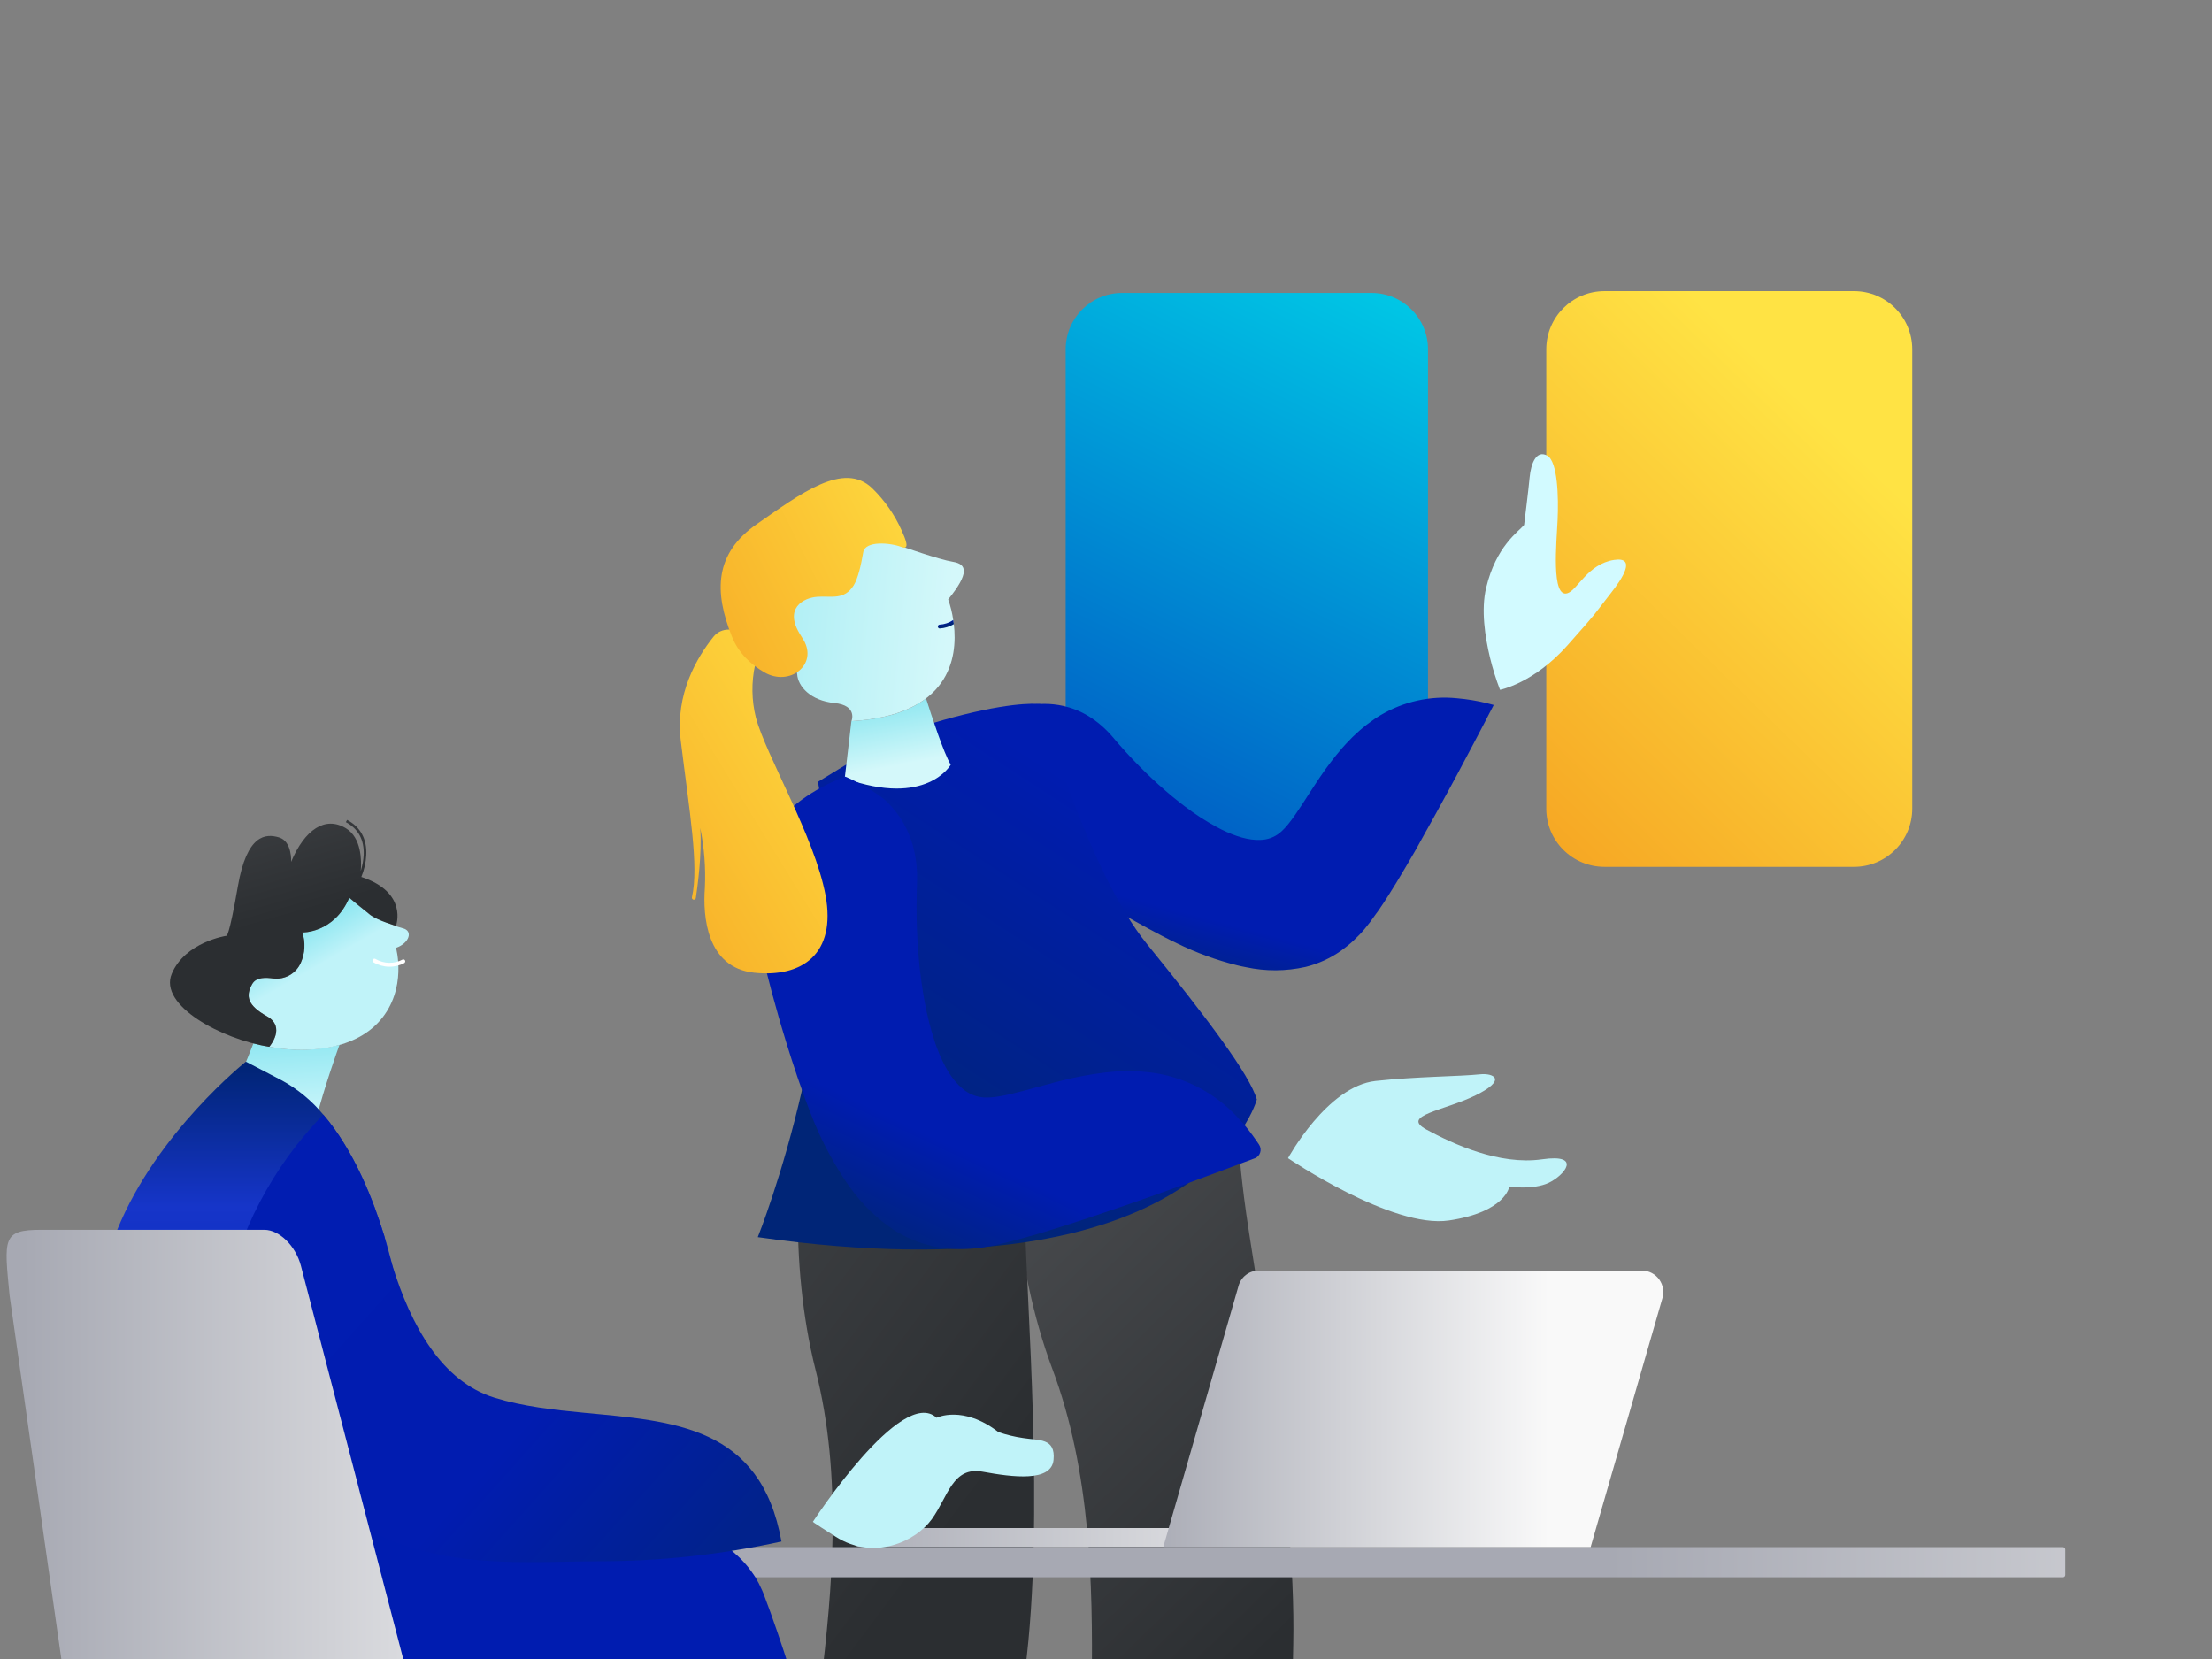
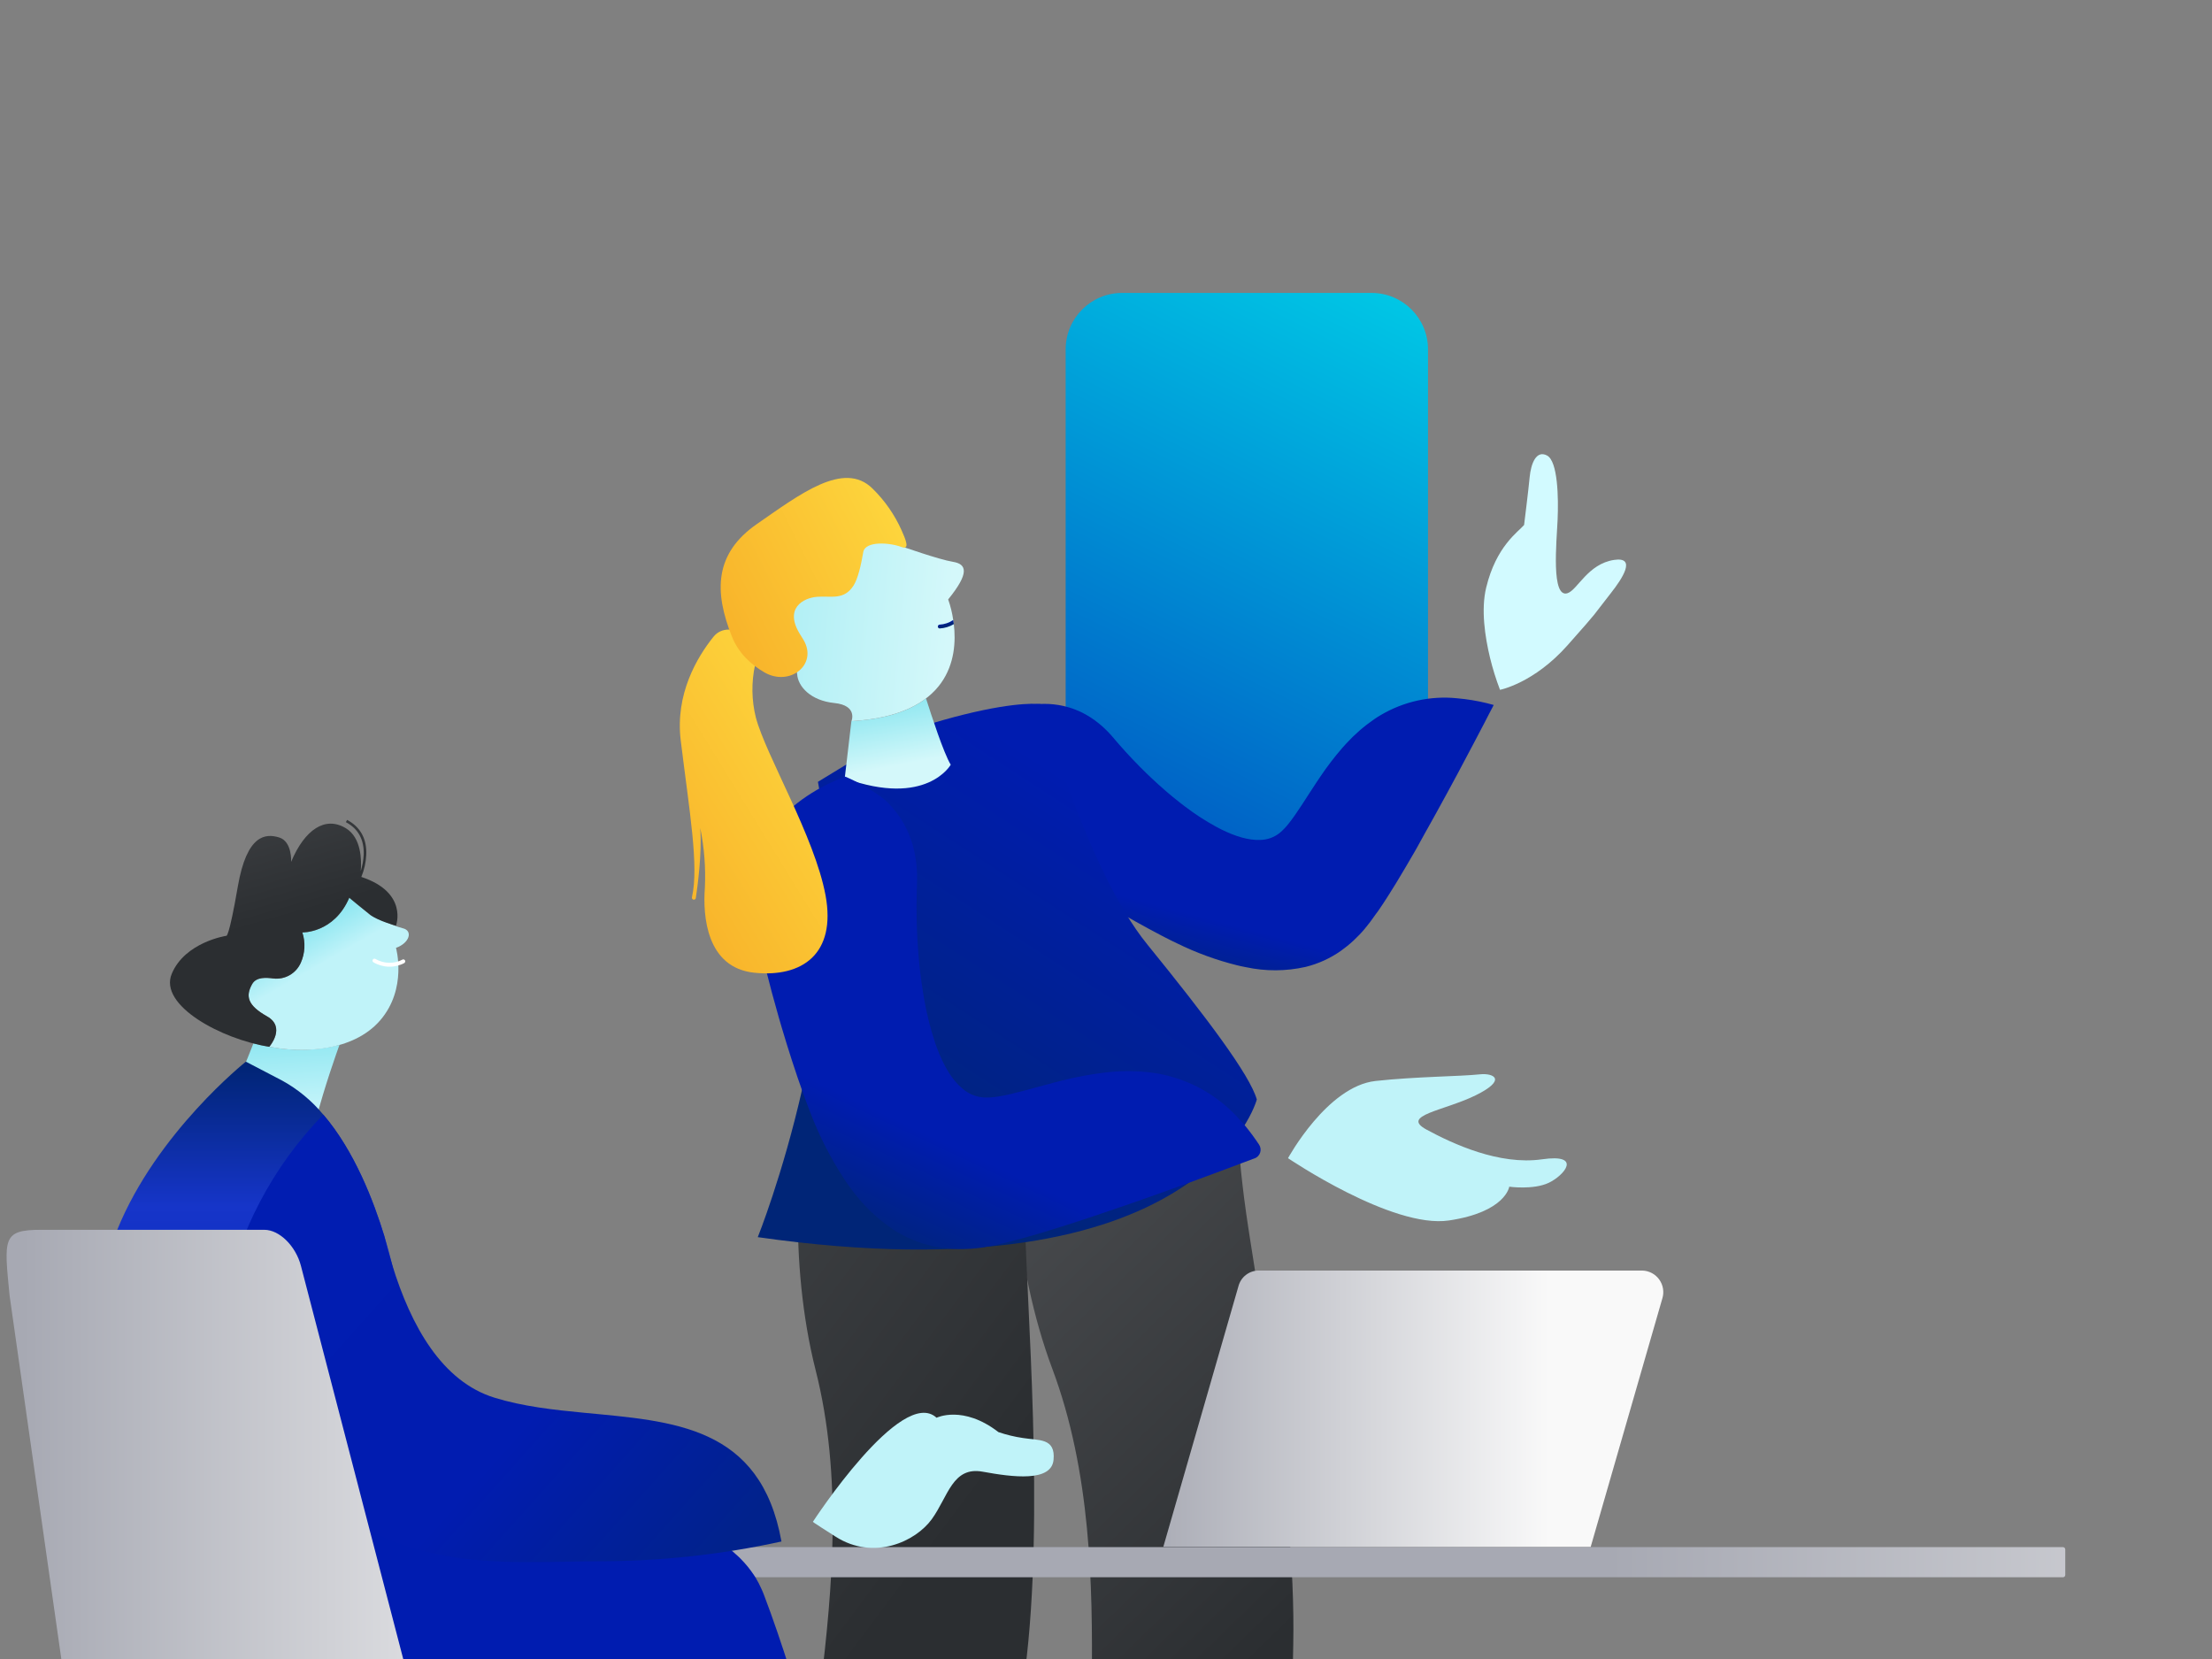
<svg xmlns="http://www.w3.org/2000/svg" width="1617" height="1213" viewBox="0 0 1617 1213" fill="none">
  <rect x="0" y="0" width="1617" height="1213" fill="#808080" stroke="none" />
  <g clip-path="url(#clip0_7450_40765)">
    <mask id="mask0_7450_40765" style="mask-type:luminance" maskUnits="userSpaceOnUse" x="0" y="0" width="1617" height="1213">
      <path d="M0 0H1617V1213H0V0Z" fill="white" />
    </mask>
    <g mask="url(#mask0_7450_40765)">
-       <path d="M1172.89 212.807H1355.31C1378.82 212.807 1397.87 231.862 1397.87 255.368V591.114C1397.87 614.62 1378.82 633.675 1355.31 633.675H1172.89C1149.39 633.675 1130.34 614.62 1130.34 591.114V255.368C1130.34 231.862 1149.39 212.807 1172.89 212.807Z" fill="url(#paint0_linear_7450_40765)" />
      <path d="M820.244 214.137H1002.67C1025.43 214.137 1043.89 232.597 1043.89 255.368V591.114C1043.89 613.885 1025.43 632.345 1002.67 632.345H820.244C797.478 632.345 779.021 613.885 779.021 591.114V255.368C779.021 232.597 797.478 214.137 820.244 214.137Z" fill="url(#paint1_linear_7450_40765)" />
      <path d="M798.123 1229.48C797.418 1300.42 772.32 1564.43 938.307 1594.79C938.307 1594.79 942.661 1337.89 945.387 1202.04C947.671 1089.09 916.542 932.589 909.39 875.272C905.986 847.977 904.723 829.463 904.308 817.737H904.137C901.56 818.905 898.933 820.025 896.209 821.07C895.358 821.435 894.483 821.775 893.558 822.116L890.518 823.236C889.545 823.576 888.598 823.941 887.624 824.257L885.507 824.962C884.194 825.401 882.832 825.813 881.47 826.204C880.643 826.462 879.832 826.707 879.039 826.933L878.478 827.103L876.047 827.761L873.444 828.394L870.38 829.123C869.287 829.391 868.167 829.609 867.024 829.827C865.883 830.048 865.369 830.168 864.593 830.314C858.072 831.567 851.473 832.381 844.843 832.748C843.434 832.748 841.949 832.895 840.516 832.918C838.423 832.918 836.282 832.918 834.168 832.918H833.657C832.245 832.918 830.883 832.918 829.474 832.748L824.974 832.456L822.713 832.237C821.229 832.091 819.697 831.921 818.163 831.703C817.338 831.703 816.484 831.482 815.732 831.338C791.631 827.785 769.28 818.929 748.509 808.834C735.693 830.12 740.969 925.144 769.206 1000.46C797.442 1075.78 798.828 1158.47 798.123 1229.48Z" fill="url(#paint2_linear_7450_40765)" />
      <path d="M599.958 1232.4C591.468 1302.95 537.597 1562.5 699.283 1610.87C699.283 1610.87 731.727 1355.99 749.336 1221.29C763.926 1109.23 750.16 950.274 749.336 892.497C748.945 865.008 749.7 846.47 750.575 834.768H750.405C747.706 835.643 744.982 836.446 742.161 837.199C741.262 837.468 740.36 837.713 739.413 837.931C738.464 838.149 737.32 838.489 736.251 838.734L733.259 839.415L731.094 839.878C729.732 840.168 728.347 840.437 726.959 840.679L724.334 841.142H723.749L721.318 841.53L718.69 841.87C717.645 842.017 716.6 842.163 715.552 842.261C714.507 842.357 713.291 842.503 712.148 842.602L709.717 842.82C703.097 843.328 696.448 843.384 689.821 842.99C688.411 842.99 686.951 842.82 685.518 842.674C683.425 842.503 681.31 842.285 679.193 842.017H678.683L674.547 841.386C673.066 841.141 671.606 840.873 670.122 840.583L667.909 840.144C666.425 839.827 664.917 839.487 663.433 839.099C662.606 838.904 661.781 838.71 661.002 838.465C637.436 832.286 616.178 821.047 596.649 808.736C581.57 828.49 576.413 923.514 596.21 1001.49C616.008 1079.46 608.42 1161.95 599.958 1232.4Z" fill="url(#paint3_linear_7450_40765)" />
      <path d="M1091.91 515.343C1091.91 515.343 1090.72 517.777 1088.56 521.791C1087.71 523.494 1086.69 525.465 1085.52 527.702C1081.24 535.901 1075.13 547.554 1068.01 560.887L1065.43 565.752C1060.57 574.778 1055.36 584.41 1049.96 594.164C1049.26 595.455 1048.55 596.745 1047.82 598.035C1043.76 605.331 1039.62 612.631 1035.66 619.927L1033.74 623.284C1029.9 629.927 1026.1 636.375 1022.43 642.456C1021.8 643.552 1021.12 644.645 1020.48 645.69C1016.2 652.673 1012.14 659.097 1008.32 664.643C1007.55 665.787 1006.77 666.928 1005.89 668C1002.93 672.307 1000.2 675.93 997.793 678.777C992.66 684.932 986.758 690.401 980.234 695.054C972.426 700.555 963.657 704.547 954.381 706.827C940.033 710.057 925.15 710.123 910.772 707.021C908.658 706.633 906.517 706.17 904.328 705.635C889.158 701.861 874.432 696.479 860.406 689.579C857.656 688.289 854.885 686.927 852.039 685.443L849.34 684.057C835.768 676.976 822.853 669.679 810.694 662.454L805.465 659.315C796.199 653.671 787.444 648.124 779.248 642.772L775.575 640.338C767.793 635.183 760.57 630.243 753.977 625.742L750.937 623.601C744.493 619.028 738.777 614.82 733.719 611.075L730.799 608.909C723.722 603.557 718.397 599.373 715.161 596.745C713.897 595.771 712.972 594.992 712.342 594.481L711.416 593.728C711.887 585.631 713.06 577.587 714.919 569.692C715.259 568.183 715.623 566.603 716.038 564.997C718.77 554.032 722.626 543.375 727.541 533.201C728.466 531.253 729.461 529.309 730.533 527.338C731.602 525.367 732.817 523.201 734.059 521.134C743.19 516.83 753.152 514.58 763.245 514.54C767.971 514.513 772.687 515.022 777.301 516.048C789.266 518.724 802.255 525.441 814.146 539.622L814.901 540.524C815.947 541.739 816.992 542.955 818.064 544.197C824.266 551.324 831.125 558.525 838.297 565.507L841.848 568.888C848.635 575.288 855.712 581.417 862.837 586.964C864.004 587.889 865.27 588.788 866.363 589.666C873.483 595.082 880.994 599.961 888.837 604.262C890.15 604.991 891.414 605.648 892.704 606.281C903.113 611.463 912.913 614.381 921.28 613.993C926.461 613.905 931.466 612.101 935.509 608.859C937.868 606.85 940.019 604.608 941.929 602.169C948.057 594.579 954.575 583.657 962.359 571.931L964.984 568.013C969.971 560.586 975.405 553.47 981.256 546.703C982.205 545.655 983.152 544.586 984.125 543.54C990.239 536.858 997.093 530.892 1004.56 525.758C1006.09 524.71 1007.67 523.712 1009.27 522.765C1026.12 512.774 1045.73 508.459 1065.21 510.454C1067.08 510.6 1068.96 510.795 1070.88 511.063C1077.99 511.962 1085.02 513.394 1091.91 515.343Z" fill="url(#paint4_linear_7450_40765)" />
      <path d="M644.497 543.139C644.497 543.139 662.606 532.817 704.004 522.496C745.402 512.175 760.926 514.755 760.926 514.755C760.926 514.755 794.561 636.029 838.545 690.212C882.528 744.398 913.576 785.683 918.751 803.745C918.751 803.745 879.94 950.818 553.939 904.373C553.939 904.373 626.385 724.684 597.923 571.522L644.497 543.139Z" fill="url(#paint5_linear_7450_40765)" />
      <path d="M676.928 510.555C680.697 522.4 689.817 550.573 694.997 559.013C694.997 559.013 677.317 590.469 617.512 568.866L622.376 527.194C648.182 525.661 665.498 519.336 676.928 510.555Z" fill="url(#paint6_linear_7450_40765)" />
      <path d="M693.125 438.18C694.846 443.067 696.082 448.11 696.822 453.239C696.992 454.189 697.138 455.21 697.261 456.256C700.178 480.997 694.245 522.864 622.424 527.195C622.424 527.195 627.288 515.663 609.9 513.913C592.509 512.16 583.291 501.748 582.733 492.845C582.174 483.942 545.425 407.43 614.738 373.37C646.357 367.361 658.833 399.306 658.833 399.306C658.833 399.306 686.317 409.036 696.58 410.691C706.843 412.345 708.763 418.937 693.125 438.18Z" fill="url(#paint7_linear_7450_40765)" />
      <path d="M696.824 453.238C696.995 454.185 697.141 455.207 697.263 456.255C694.106 458.128 690.542 459.213 686.878 459.415C686.535 459.394 686.21 459.245 685.968 458.997C685.726 458.753 685.582 458.425 685.566 458.082C685.548 457.736 685.657 457.399 685.872 457.13C686.085 456.859 686.391 456.678 686.731 456.619C690.343 456.438 693.835 455.268 696.824 453.238Z" fill="url(#paint8_linear_7450_40765)" />
      <path d="M550.336 667.054L550.921 669.802C551.237 671.188 551.503 672.625 551.796 674.061C553.79 683.257 556.075 693.254 558.679 703.838L559.918 708.85C562.692 719.918 565.827 731.668 569.33 743.856C569.987 746.094 570.668 748.381 571.325 750.693C576.019 766.555 581.295 783.095 587.327 799.907C587.742 801.051 588.106 802.144 588.519 803.24C589.808 806.768 591.098 810.125 592.386 813.41C598.912 830.464 607.236 846.775 617.218 862.063C618.654 864.279 620.111 866.37 621.595 868.317C630.124 880.33 640.784 890.677 653.042 898.847C654.941 900.113 656.861 901.281 658.757 902.278C668.416 907.59 678.999 911.016 689.938 912.373C699.116 913.464 708.395 913.349 717.541 912.033C721.772 911.426 726.953 910.429 732.815 909.016C734.299 908.676 735.83 908.311 737.41 907.872C744.902 905.976 753.341 903.616 762.413 900.892C763.825 900.477 765.21 900.065 766.62 899.602C774.476 897.168 782.697 894.59 791.186 891.792L795.417 890.406C804.465 887.389 813.704 884.251 822.875 881.064L827.739 879.385C839.898 875.153 851.914 870.87 863.028 866.832C865.023 866.103 866.994 865.372 868.962 864.691C885.403 858.658 899.703 853.306 909.701 849.536C912.448 848.512 914.881 847.613 916.996 846.81H917.142C918.089 846.453 918.945 845.889 919.644 845.158C920.344 844.426 920.871 843.549 921.187 842.586C921.501 841.625 921.597 840.604 921.464 839.601C921.333 838.598 920.977 837.635 920.426 836.787C917.405 832.209 914.158 827.785 910.698 823.529C909.262 821.802 907.802 820.172 906.344 818.663C891.437 801.615 871.366 789.911 849.191 785.335C847.05 784.896 844.959 784.532 842.842 784.239C832.489 782.848 822.013 782.643 811.614 783.633C809.984 783.803 808.33 783.949 806.75 784.167C796.489 785.444 786.322 787.362 776.301 789.908L770.998 791.246C755.24 795.334 741.181 799.737 730.091 801.514C726.559 802.131 722.974 802.392 719.389 802.291C713.426 801.921 707.762 799.545 703.315 795.553C695.847 789.325 689.839 779.057 685.049 766.358C684.44 764.826 683.858 763.222 683.323 761.493C680.057 751.536 677.507 741.356 675.685 731.035C675.392 729.308 675.076 727.582 674.81 725.853C673.084 715.441 671.866 704.543 671.089 693.594C670.943 691.745 670.821 689.801 670.698 687.902C670.018 676.176 669.823 664.474 670.14 653.429C670.14 651.509 670.14 649.61 670.31 647.737C670.31 647.301 670.31 646.838 670.31 646.375C671.26 624.65 665.446 608.57 657.395 596.844C654.278 592.327 650.664 588.172 646.622 584.461C637.8 577.726 628.178 572.111 617.973 567.748C617.973 567.748 537.689 593.585 550.336 667.054Z" fill="url(#paint9_linear_7450_40765)" />
      <path d="M941.562 846.638C941.562 846.638 970.187 794.04 1005.6 790.196C1035.49 786.938 1067.11 786.938 1081.94 785.331C1092.03 784.333 1101.86 789.345 1078.63 800.73C1055.41 812.115 1023.6 815.329 1042.78 825.74C1061.97 836.152 1096 851.966 1127.25 847.465C1157.17 843.159 1143.38 859.361 1132.12 864.663C1120.86 869.967 1103.29 867.485 1103.29 867.485C1103.29 867.485 1100.72 885.999 1059.2 892.179C1017.69 898.358 941.562 846.638 941.562 846.638Z" fill="#C0F3F9" />
      <path d="M445.417 1130.96H1508.04C1508.98 1130.96 1509.74 1131.72 1509.74 1132.66V1151.29C1509.74 1152.24 1508.98 1153 1508.04 1153H445.417C444.475 1153 443.715 1152.24 443.715 1151.29V1132.66C443.715 1131.72 444.475 1130.96 445.417 1130.96Z" fill="url(#paint10_linear_7450_40765)" />
-       <path d="M1162.76 1117.02H628.92C627.096 1117.02 625.346 1117.74 624.053 1119.03C622.763 1120.32 622.037 1122.08 622.037 1123.9C622.037 1125.73 622.763 1127.48 624.053 1128.77C625.346 1130.06 627.096 1130.78 628.92 1130.78H1162.76V1117.02Z" fill="url(#paint11_linear_7450_40765)" />
      <path d="M919.896 928.795H1200.58C1203.02 928.864 1205.4 929.497 1207.55 930.641C1209.69 931.788 1211.55 933.415 1212.96 935.397C1214.37 937.379 1215.31 939.661 1215.69 942.066C1216.08 944.468 1215.9 946.929 1215.17 949.254L1162.81 1130.79H850.387L905.327 940.204C906.181 936.975 908.067 934.11 910.694 932.051C913.325 929.992 916.556 928.848 919.896 928.795Z" fill="url(#paint12_linear_7450_40765)" />
      <path d="M172.9 792.923C200.261 828.829 230.735 819.292 230.735 819.292C237.18 794.333 246.568 768.205 248.149 763.827C231.386 768.19 213.845 768.639 196.881 765.141C193.111 764.556 189.22 763.752 185.256 762.707C180.343 775.43 172.9 792.923 172.9 792.923Z" fill="url(#paint13_linear_7450_40765)" />
      <path d="M195.21 742.981C208.756 750.618 197.788 764.121 196.888 765.142C220.163 770.007 257.909 769.084 277.924 745.875C297.942 722.666 289.477 692.889 289.477 692.889C299.352 689.436 302.149 680.288 294.341 678.535C291.495 677.795 288.705 676.843 285.998 675.689C278.703 672.795 270.775 668.927 270.775 668.927C265.254 664.596 255.306 656.275 255.306 656.275C244.192 682.283 220.99 681.65 220.99 681.65C223.386 688.939 222.978 696.858 219.847 703.862C218.166 707.66 215.315 710.823 211.709 712.885C208.103 714.946 203.932 715.8 199.807 715.319C194.942 714.688 187.354 713.909 184.29 719.455C179.255 728.409 181.128 735.049 195.21 742.981Z" fill="url(#paint14_linear_7450_40765)" />
      <path d="M295.729 703.91C292.221 705.801 288.283 706.754 284.299 706.671C280.315 706.591 276.418 705.479 272.988 703.447C272.666 703.248 272.437 702.928 272.349 702.559C272.264 702.189 272.328 701.801 272.527 701.476C272.727 701.154 273.046 700.925 273.416 700.838C273.785 700.752 274.174 700.816 274.496 701.016C277.503 702.787 280.918 703.753 284.408 703.817C287.897 703.881 291.346 703.04 294.416 701.38C294.727 701.287 295.062 701.303 295.362 701.425C295.663 701.55 295.91 701.774 296.064 702.061C296.219 702.346 296.269 702.676 296.208 702.998C296.147 703.317 295.977 703.604 295.729 703.812V703.91Z" fill="white" />
      <path d="M125.579 711.792C135.307 688.609 165.44 684.084 165.44 684.084C165.44 684.084 167.24 686.369 173.855 648.005C180.471 609.641 194.334 609.25 204.013 612.171C213.693 615.089 212.817 630.002 212.817 630.002C222.74 606.404 237.746 596.285 252.849 605.457C264.256 612.389 264.353 628.956 263.721 636.668C264.936 632.851 265.656 628.895 265.861 624.894C266.299 613.874 261.921 605.822 252.825 601.004L253.725 599.35C263.453 604.46 268.318 613.339 267.732 625.017C267.461 630.526 266.243 635.95 264.134 641.049C298.62 652.434 289.477 676.713 289.477 676.713C289.477 676.713 276.32 673.159 270.799 668.855C265.277 664.548 255.33 656.228 255.33 656.228C244.215 682.235 221.013 681.602 221.013 681.602C223.421 688.888 223.013 696.813 219.871 703.814C218.19 707.613 215.338 710.775 211.733 712.837C208.127 714.899 203.956 715.752 199.83 715.271C194.966 714.614 187.378 713.885 184.314 719.383C179.279 728.409 181.127 735.025 195.233 742.981C209.34 750.935 196.839 765.217 196.839 765.217C162.109 759.79 115.777 734.977 125.579 711.792Z" fill="url(#paint15_linear_7450_40765)" />
      <path d="M260.793 1221.77C382.397 1221.77 390.689 1284.78 438.335 1442.81C485.981 1600.84 628.5 1583.26 628.5 1583.26C628.5 1583.26 600.822 1497.36 574.993 1418.85C549.163 1340.34 524.235 1241.41 498.212 1173.14C497.922 1172.39 497.629 1171.66 497.313 1170.95C496.996 1170.25 496.874 1169.86 496.632 1169.32C495.228 1166.09 493.603 1162.96 491.768 1159.96L490.77 1158.45C487.994 1154.23 484.8 1150.3 481.236 1146.72L479.752 1145.26C439.016 1106.02 360.581 1108.77 360.581 1108.77L43.219 1098.53C33.904 1255.47 139.14 1221.77 260.793 1221.77Z" fill="url(#paint16_linear_7450_40765)" />
      <path d="M321.091 1214.62C442.696 1214.62 450.989 1277.63 498.634 1435.66C546.277 1593.69 688.797 1576.1 688.797 1576.1C688.797 1576.1 661.121 1490.2 635.292 1411.7C609.463 1333.19 584.535 1234.25 558.511 1165.99C558.219 1165.24 557.926 1164.51 557.636 1163.8C557.415 1163.24 557.173 1162.7 556.929 1162.17C555.538 1158.93 553.91 1155.8 552.067 1152.8L551.07 1151.3C548.274 1147.08 545.072 1143.16 541.511 1139.57L540.027 1138.11C499.288 1098.87 420.856 1101.62 420.856 1101.62L103.493 1091.38C94.276 1248.31 199.439 1214.62 321.091 1214.62Z" fill="#001CB0" />
      <path d="M48 1135.26C48 1135.26 76.155 1165.31 134.16 1135.26C165.777 1118.89 202.574 1108.65 235.334 1098.33C262.719 1089.7 288.62 1091.74 310.729 1095.9L288.671 933.536C288.671 933.536 288.062 930.253 286.7 924.633C285.338 919.014 283.538 912.103 280.937 903.589C273.152 878.046 259.047 841.311 236.307 814.795C227.925 804.644 217.691 796.182 206.149 789.859L179.737 776.088C179.737 776.088 114.508 827.93 85.713 898.992C56.917 970.054 43.695 1068.75 48 1135.26Z" fill="url(#paint17_linear_7450_40765)" />
      <path d="M594.239 1112.44C594.239 1112.44 659.127 1012.82 684.64 1036.39C684.64 1036.39 703.951 1026.86 729.852 1046.88C735.706 1048.87 741.732 1050.32 747.849 1051.21C759.402 1053.11 771.732 1050.97 770.152 1067.22C768.572 1083.47 740.432 1079.87 718.373 1075.83C696.315 1071.79 693.153 1093.86 681.212 1110.45C669.27 1127.04 638.723 1140.95 611.045 1123.44C591.638 1111.13 594.239 1112.44 594.239 1112.44Z" fill="#C0F3F9" />
      <path d="M163.811 952.855C169.024 978.126 177.086 1002.72 187.839 1026.18C200.827 1054.35 216.173 1075.71 233.003 1091.86C260.851 1118.62 292.785 1131.37 324.936 1137.21C364.02 1144.31 403.443 1141.32 436.277 1141.32C481.662 1141.4 526.92 1136.55 571.257 1126.85C556.007 1042.06 491.947 1039 426.961 1032.75C404.634 1030.63 382.212 1028.12 361.611 1021.77C323.186 1010 300.444 969.398 286.702 924.61C284.588 917.675 282.665 910.644 280.939 903.566C273.157 878.021 259.051 841.288 236.311 814.77C199.286 852.803 174.1 900.776 163.811 952.855Z" fill="url(#paint18_linear_7450_40765)" />
      <path d="M30 899H193.217C204.263 899 216.211 910.861 219.986 925.356L261.943 1086.57L263.194 1091.44L297.824 1224.49H447.572C451.663 1224.51 455.581 1226.67 458.472 1230.5C461.363 1234.33 462.991 1239.52 462.999 1244.93V1247.59C462.991 1253 461.363 1258.18 458.472 1262C455.579 1265.83 451.661 1267.99 447.572 1268H110.224C99.27 1268 50.273 1238.99 46.499 1224.49L6.999 947C2.999 905.5 1.499 899 30 899Z" fill="url(#paint19_linear_7450_40765)" />
      <path d="M1177.53 433.618C1162.7 452.449 1170.63 443.812 1145.92 471.668C1121.21 499.522 1096.52 504.267 1096.52 504.267C1093.61 496.622 1091.17 488.807 1089.23 480.864C1085.55 465.587 1082.54 445.66 1086.4 429.631C1093.7 399.268 1109.73 388.905 1114.13 383.771C1114.13 383.771 1117.42 357.449 1118.19 348.886C1119.14 338.791 1123.06 328.792 1130.94 333C1138.82 337.209 1139.35 363.969 1138.62 380.1C1137.89 396.228 1133.76 437.632 1145.92 433.618C1153.22 431.187 1160.66 412.21 1179.97 409.292C1196.5 406.858 1186.02 422.842 1177.53 433.618Z" fill="#D2FAFF" />
      <path d="M545.013 464.871C551.085 469.954 553.691 478.23 551.994 485.965C549.212 498.641 549.374 511.851 552.553 524.558C559.904 552.284 595.488 611.548 603.47 654.439C611.448 697.331 586.366 714.701 551.422 711.075C516.479 707.45 513.675 669.692 515.277 648.872C515.957 634.231 514.814 619.563 511.875 605.204C513.301 623.606 509.806 648.89 508.657 656.466C508.5 657.517 507.309 658.025 506.428 657.432C505.923 657.089 505.684 656.477 505.819 655.881C511.032 633.023 503.984 593.207 497.617 541.237C493.487 507.384 509.553 480.411 521.598 465.432C527.391 458.231 537.928 458.939 545.013 464.871Z" fill="url(#paint20_linear_7450_40765)" />
      <path d="M658.959 399.846C650.829 396.72 632.484 395.081 631.037 403.673C629.452 413.088 627.141 423.047 623.989 427.995C617.032 438.92 607.734 435.525 597.487 436.257C587.237 436.986 572.652 444.74 585.21 464.26C585.995 465.475 586.721 466.654 587.394 467.798C598.101 485.979 577.101 502.089 558.836 491.531C549.182 485.95 540.006 477.69 535.123 465.534C521.828 432.432 522.203 404.557 553.453 382.959C584.702 361.362 616.824 336.496 637.757 357.082C646.787 365.898 654.021 376.322 659.116 387.774C661.965 394.172 665.496 402.359 658.959 399.846Z" fill="url(#paint21_linear_7450_40765)" />
    </g>
  </g>
  <defs>
    <linearGradient id="paint0_linear_7450_40765" x1="1361.39" y1="334.445" x2="1040.26" y2="665.211" gradientUnits="userSpaceOnUse">
      <stop stop-color="#FFE344" />
      <stop offset="0.8" stop-color="#F6A623" />
    </linearGradient>
    <linearGradient id="paint1_linear_7450_40765" x1="1042.56" y1="81.437" x2="335.597" y2="1507.28" gradientUnits="userSpaceOnUse">
      <stop offset="0.02" stop-color="#00DFED" />
      <stop offset="0.52" stop-color="#001CB0" />
    </linearGradient>
    <linearGradient id="paint2_linear_7450_40765" x1="889.569" y1="1708.96" x2="372.851" y2="1176.54" gradientUnits="userSpaceOnUse">
      <stop offset="0.45" stop-color="#2B2E31" />
      <stop offset="1" stop-color="#4B4D50" />
    </linearGradient>
    <linearGradient id="paint3_linear_7450_40765" x1="729.052" y1="1723.55" x2="39.434" y2="1206.93" gradientUnits="userSpaceOnUse">
      <stop offset="0.45" stop-color="#2B2E31" />
      <stop offset="1" stop-color="#4B4D50" />
    </linearGradient>
    <linearGradient id="paint4_linear_7450_40765" x1="917.682" y1="559.259" x2="867.49" y2="748" gradientUnits="userSpaceOnUse">
      <stop offset="0.6" stop-color="#001CB0" />
      <stop offset="0.9" stop-color="#002577" />
    </linearGradient>
    <linearGradient id="paint5_linear_7450_40765" x1="1047.65" y1="25.483" x2="501.75" y2="867.314" gradientUnits="userSpaceOnUse">
      <stop offset="0.6" stop-color="#001CB0" />
      <stop offset="0.9" stop-color="#002577" />
    </linearGradient>
    <linearGradient id="paint6_linear_7450_40765" x1="665.333" y1="651.694" x2="610.019" y2="369.449" gradientUnits="userSpaceOnUse">
      <stop offset="0.32" stop-color="#D4F8FA" />
      <stop offset="0.58" stop-color="#63DCEA" />
    </linearGradient>
    <linearGradient id="paint7_linear_7450_40765" x1="730.021" y1="471.41" x2="312.892" y2="433.36" gradientUnits="userSpaceOnUse">
      <stop offset="0.09" stop-color="#D4F8FA" />
      <stop offset="1" stop-color="#63DCEA" />
    </linearGradient>
    <linearGradient id="paint8_linear_7450_40765" x1="682.234" y1="451.126" x2="684.943" y2="460.146" gradientUnits="userSpaceOnUse">
      <stop offset="0.6" stop-color="#001CB0" />
      <stop offset="0.9" stop-color="#002577" />
    </linearGradient>
    <linearGradient id="paint9_linear_7450_40765" x1="750.934" y1="653.137" x2="616.023" y2="939.809" gradientUnits="userSpaceOnUse">
      <stop offset="0.6" stop-color="#001CB0" />
      <stop offset="0.9" stop-color="#002577" />
    </linearGradient>
    <linearGradient id="paint10_linear_7450_40765" x1="2416.91" y1="1142" x2="670.922" y2="1121.34" gradientUnits="userSpaceOnUse">
      <stop offset="0.21" stop-color="#F9F9F9" />
      <stop offset="0.71" stop-color="#A7A9B3" />
    </linearGradient>
    <linearGradient id="paint11_linear_7450_40765" x1="1226.21" y1="1123.9" x2="336.081" y2="1123.9" gradientUnits="userSpaceOnUse">
      <stop offset="0.21" stop-color="#F9F9F9" />
      <stop offset="0.71" stop-color="#A7A9B3" />
    </linearGradient>
    <linearGradient id="paint12_linear_7450_40765" x1="1258.78" y1="1029.79" x2="657.094" y2="1029.79" gradientUnits="userSpaceOnUse">
      <stop offset="0.21" stop-color="#F9F9F9" />
      <stop offset="0.71" stop-color="#A7A9B3" />
    </linearGradient>
    <linearGradient id="paint13_linear_7450_40765" x1="206.034" y1="964.946" x2="187.714" y2="650.143" gradientUnits="userSpaceOnUse">
      <stop offset="0.5" stop-color="#C0F3F9" />
      <stop offset="0.79" stop-color="#63DCEA" />
    </linearGradient>
    <linearGradient id="paint14_linear_7450_40765" x1="269.405" y1="791.243" x2="177.654" y2="631.691" gradientUnits="userSpaceOnUse">
      <stop offset="0.5" stop-color="#C0F3F9" />
      <stop offset="0.79" stop-color="#63DCEA" />
    </linearGradient>
    <linearGradient id="paint15_linear_7450_40765" x1="264.618" y1="788.516" x2="185.898" y2="513.906" gradientUnits="userSpaceOnUse">
      <stop offset="0.45" stop-color="#2B2E31" />
      <stop offset="1" stop-color="#4B4D50" />
    </linearGradient>
    <linearGradient id="paint16_linear_7450_40765" x1="50.794" y1="1351.78" x2="528.577" y2="1307.45" gradientUnits="userSpaceOnUse">
      <stop offset="0.6" stop-color="#001CB0" />
      <stop offset="0.9" stop-color="#002577" />
    </linearGradient>
    <linearGradient id="paint17_linear_7450_40765" x1="179" y1="776" x2="179.223" y2="1048.5" gradientUnits="userSpaceOnUse">
      <stop offset="0.02" stop-color="#012577" />
      <stop offset="0.39" stop-color="#1635C9" />
      <stop offset="1" stop-color="#001CB0" />
    </linearGradient>
    <linearGradient id="paint18_linear_7450_40765" x1="531.5" y1="1142" x2="193.023" y2="838.975" gradientUnits="userSpaceOnUse">
      <stop offset="0.02" stop-color="#01228C" />
      <stop offset="0.39" stop-color="#011CB0" />
      <stop offset="1" stop-color="#011DB1" />
    </linearGradient>
    <linearGradient id="paint19_linear_7450_40765" x1="657.246" y1="1083.98" x2="-244.854" y2="1083.71" gradientUnits="userSpaceOnUse">
      <stop offset="0.21" stop-color="#F9F9F9" />
      <stop offset="0.71" stop-color="#A7A9B3" />
    </linearGradient>
    <linearGradient id="paint20_linear_7450_40765" x1="378.637" y1="735.13" x2="689.182" y2="544.425" gradientUnits="userSpaceOnUse">
      <stop offset="0.2" stop-color="#F6A623" />
      <stop offset="1" stop-color="#FFE344" />
    </linearGradient>
    <linearGradient id="paint21_linear_7450_40765" x1="437.202" y1="555.828" x2="738.186" y2="403.63" gradientUnits="userSpaceOnUse">
      <stop offset="0.2" stop-color="#F6A623" />
      <stop offset="1" stop-color="#FFE344" />
    </linearGradient>
    <clipPath id="clip0_7450_40765">
      <rect width="1617" height="1213" fill="white" />
    </clipPath>
  </defs>
</svg>